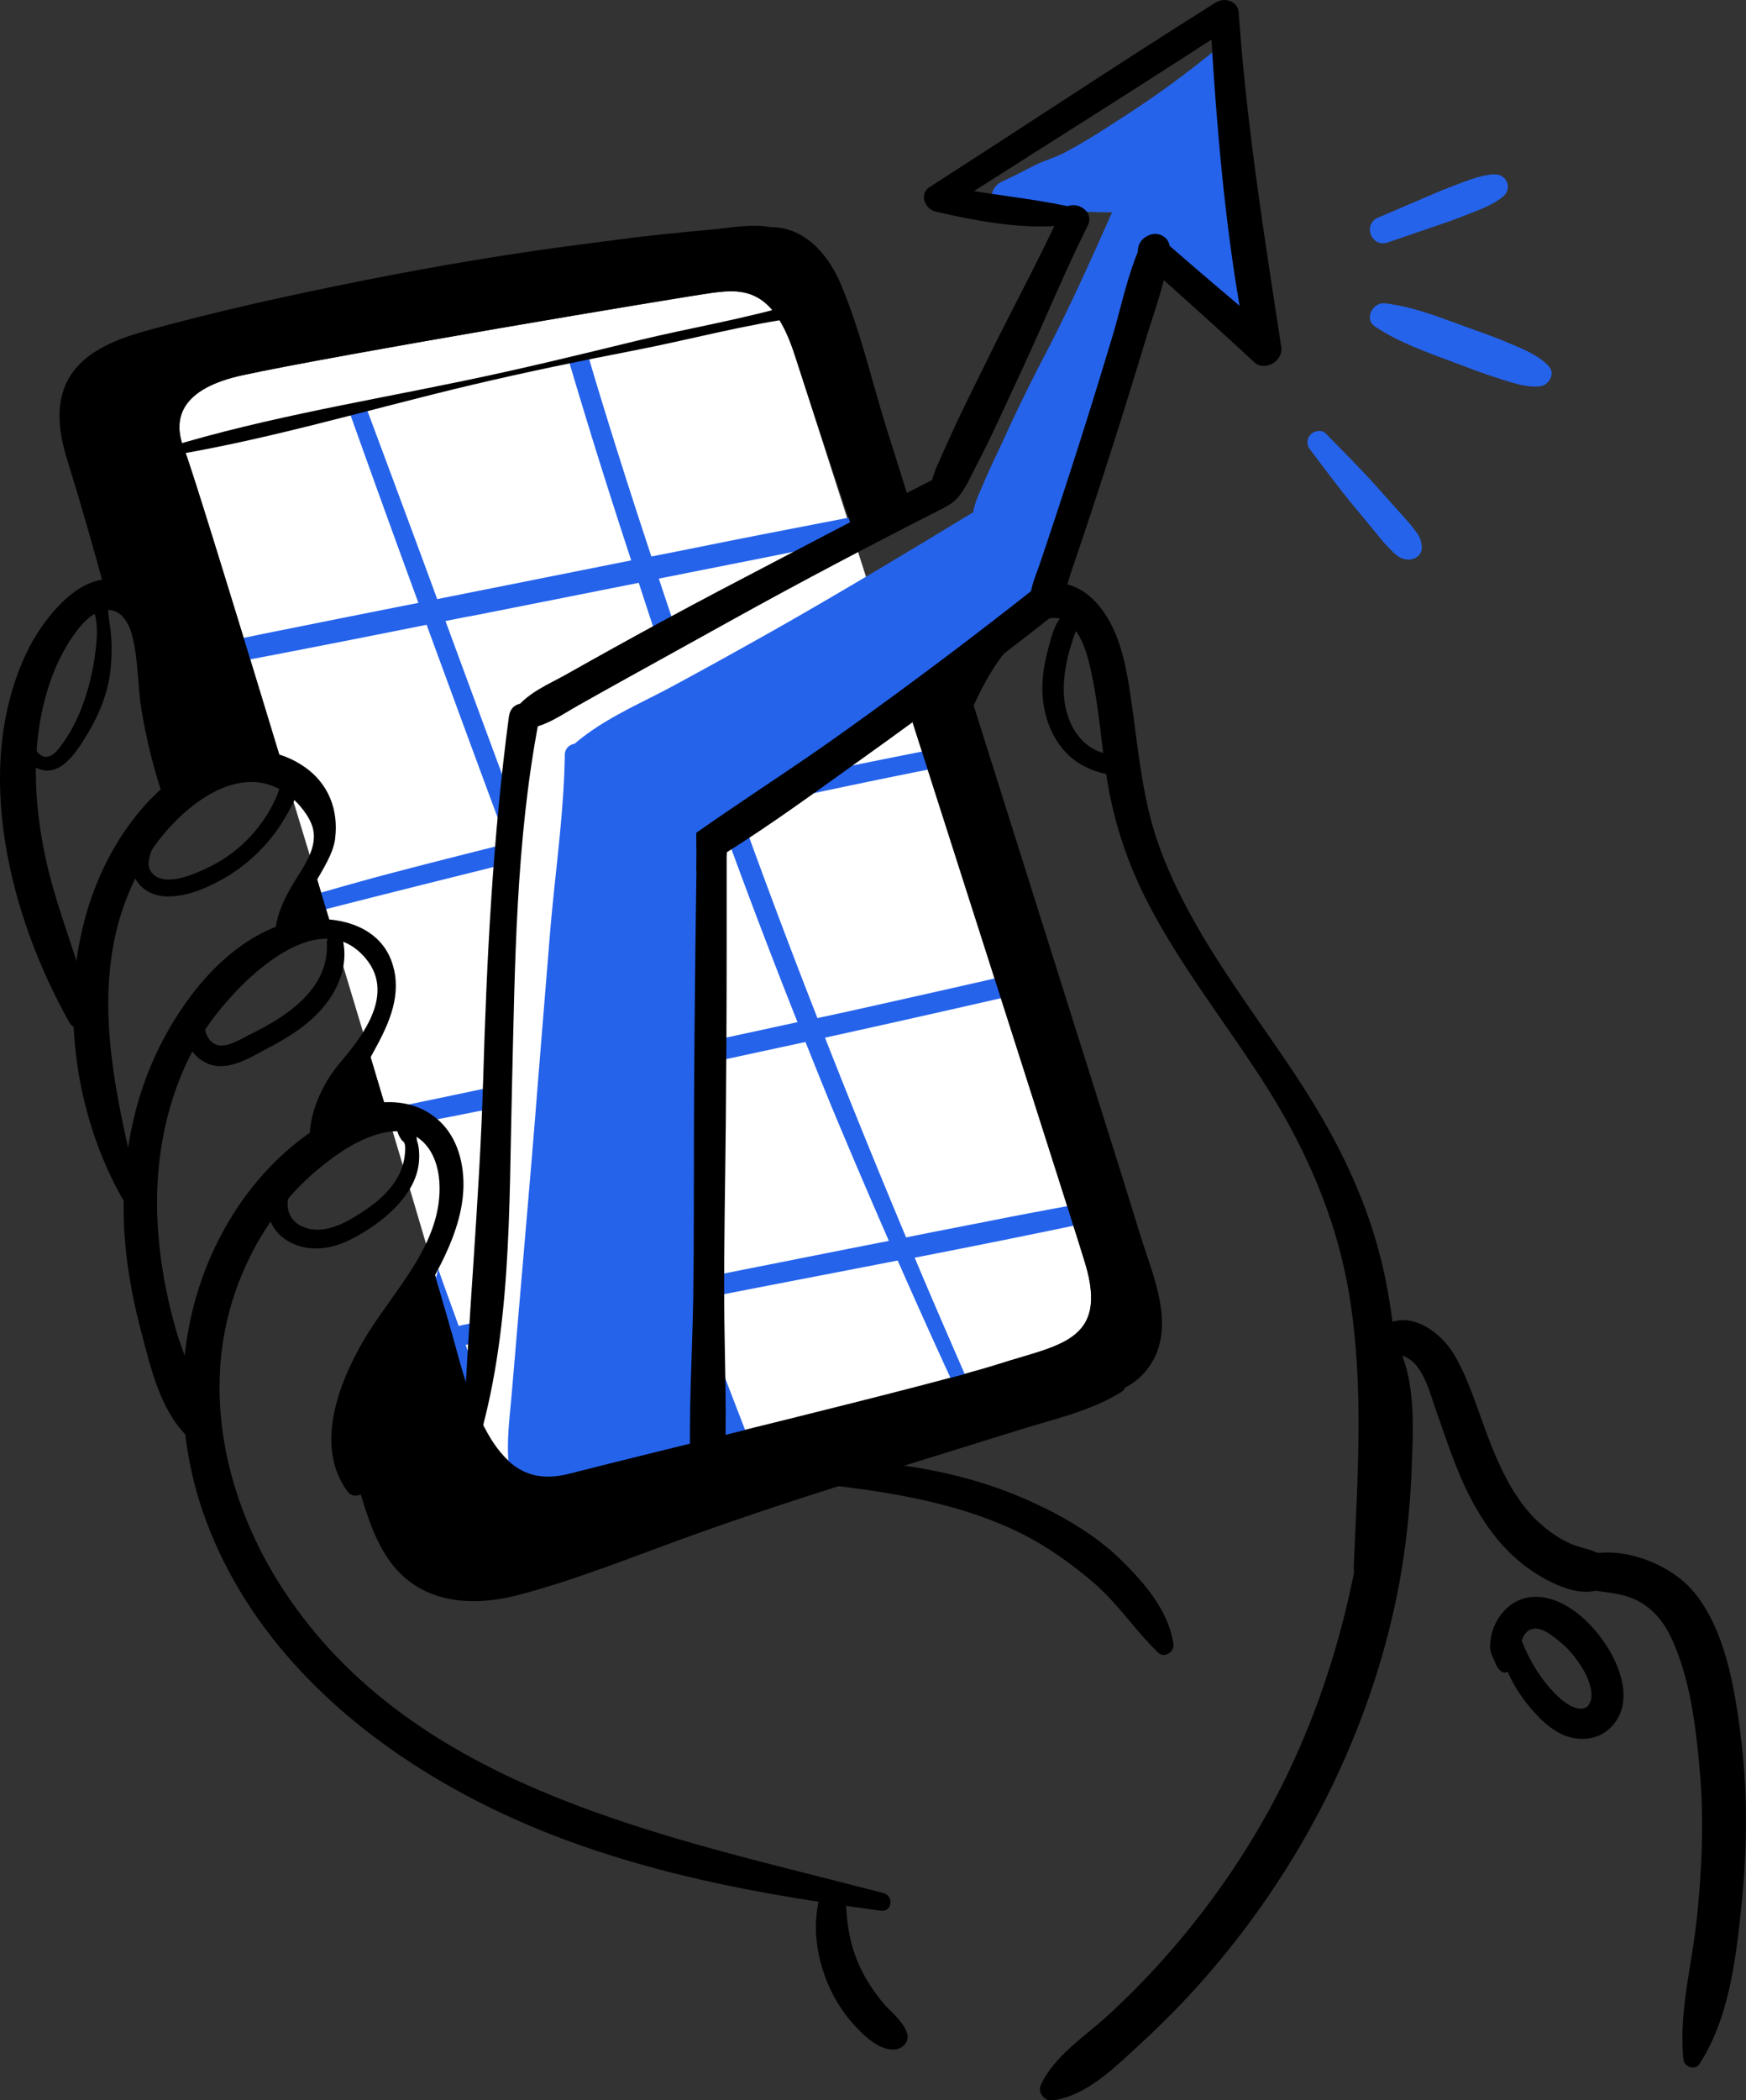
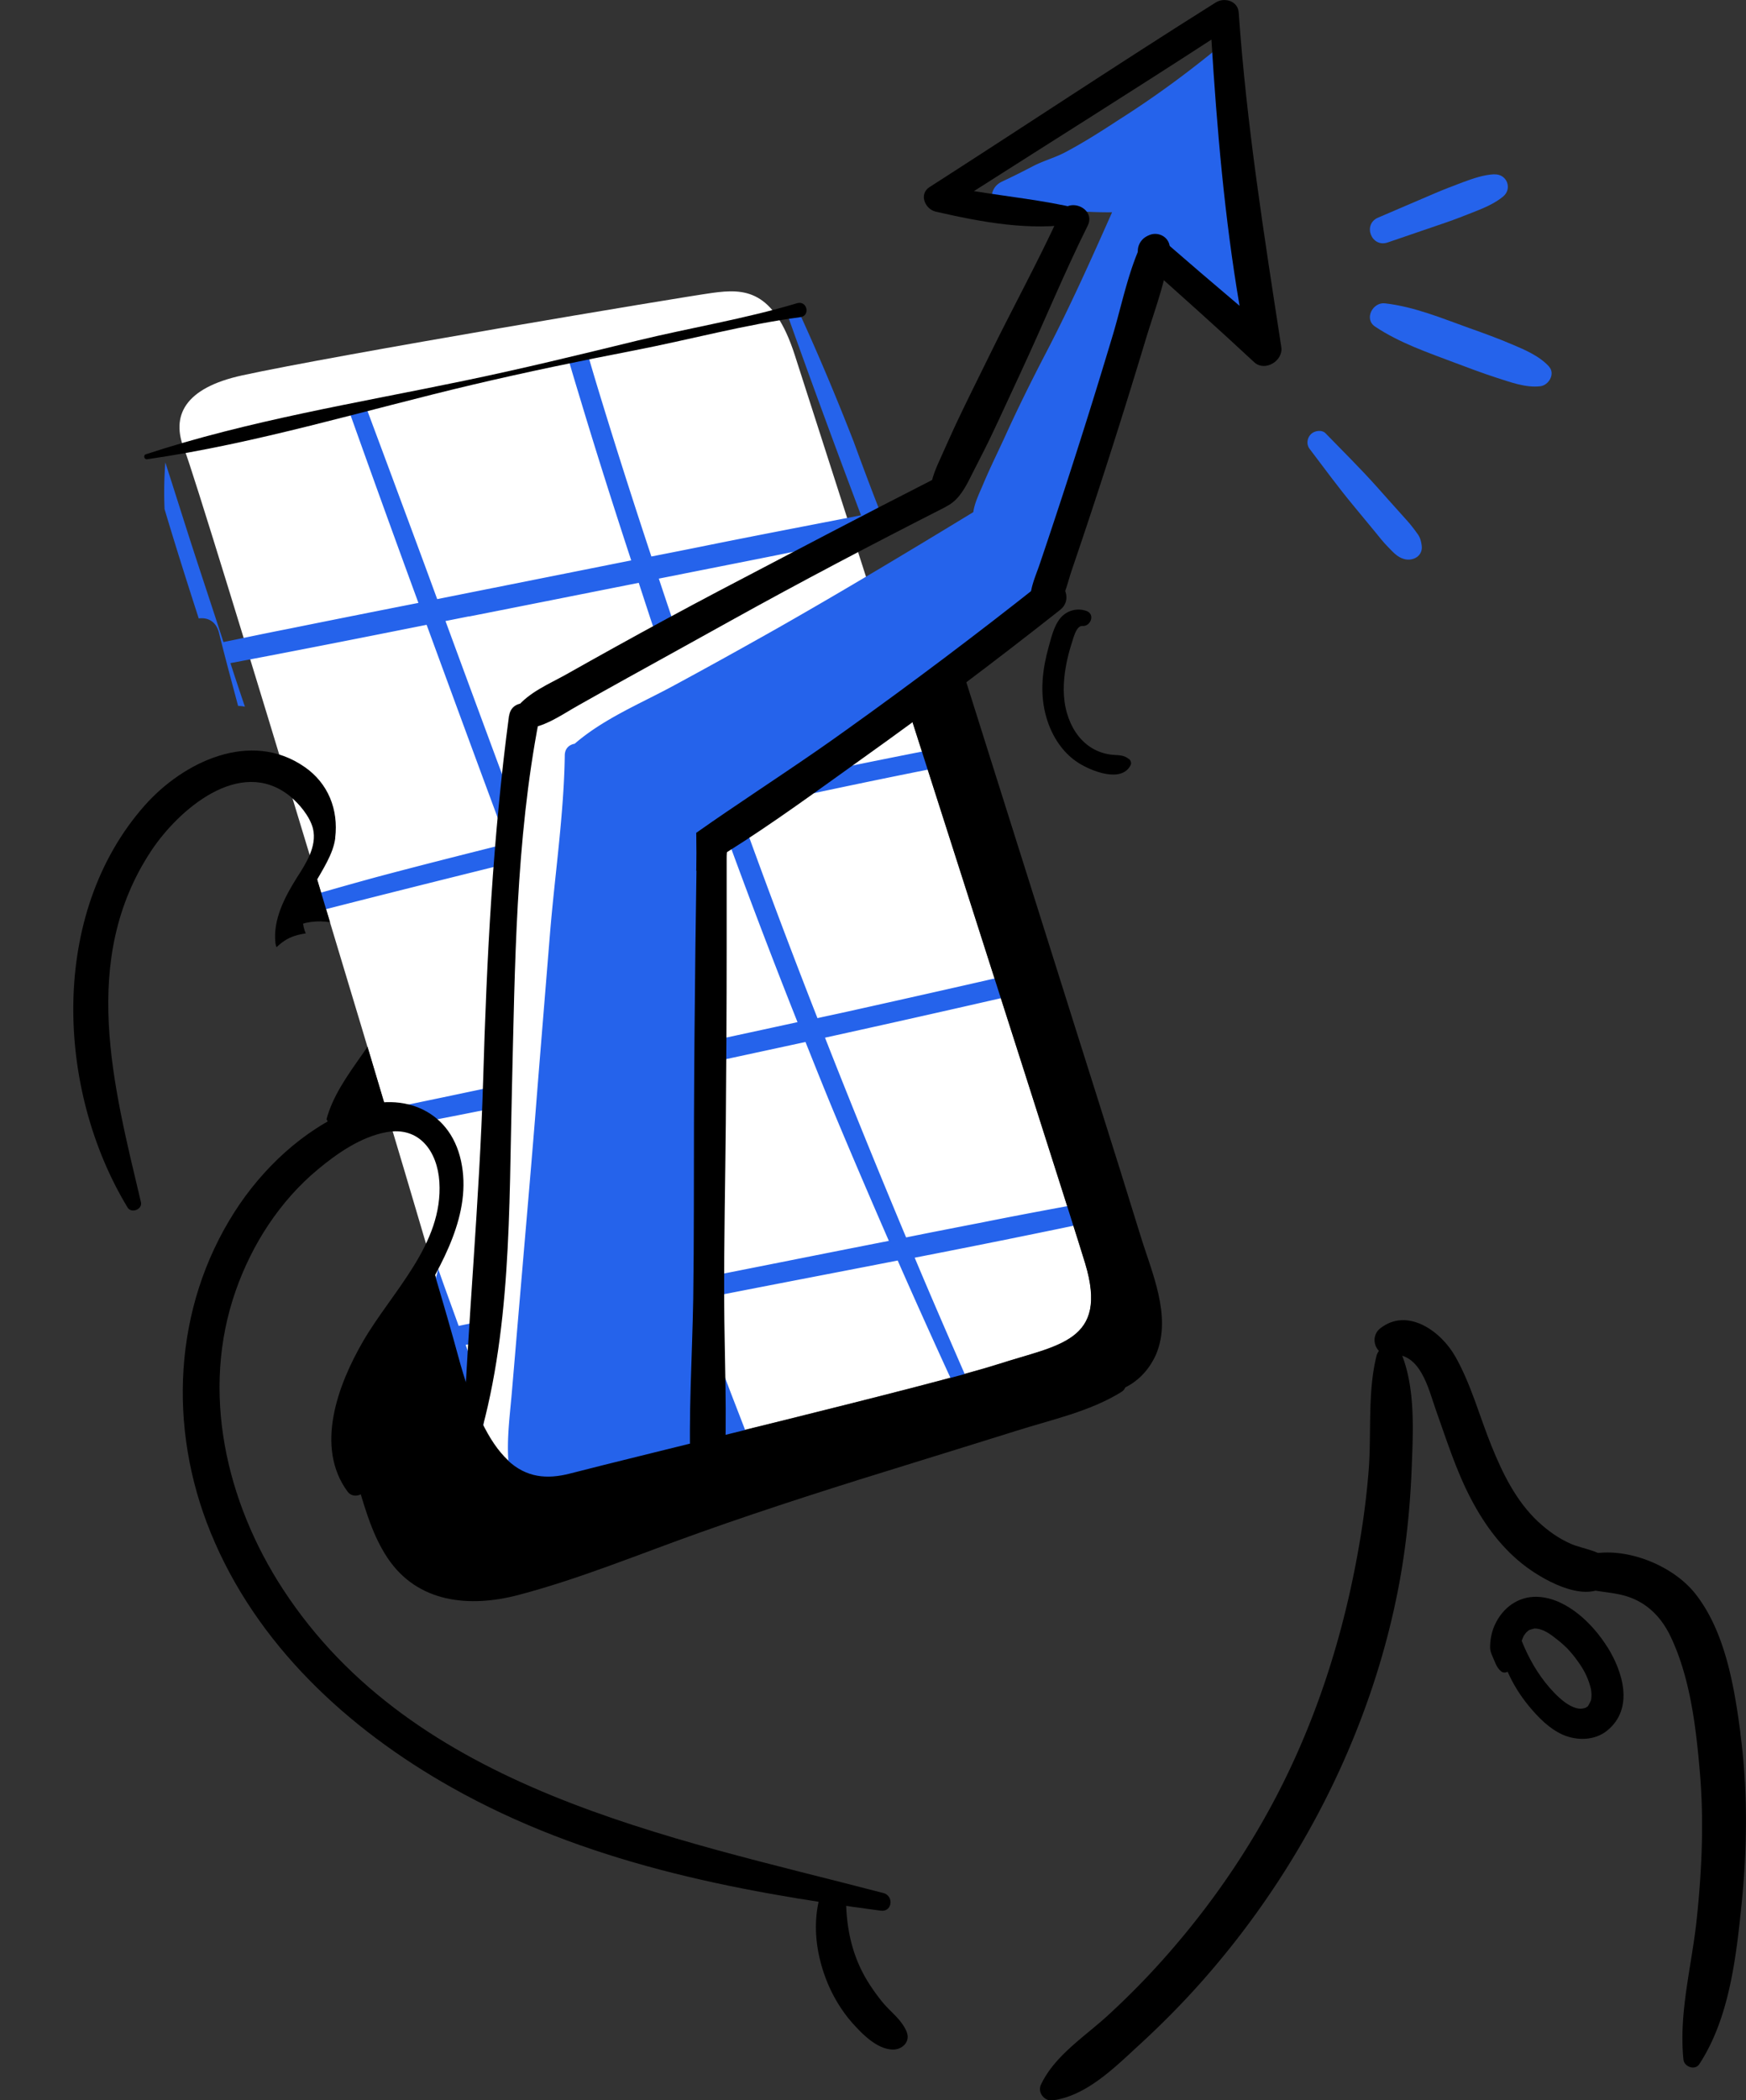
<svg xmlns="http://www.w3.org/2000/svg" id="prefix__Capa_2" data-name="Capa 2" viewBox="0 0 161.9 194.63">
  <rect x="0" y="0" width="161.9" height="194.63" fill="#333333" stroke="none" />
  <defs>
    <style>.prefix__cls-2{fill:#2563eb}</style>
  </defs>
  <g id="prefix___Layer_" data-name="&amp;lt;Layer&amp;gt;">
    <path d="M92.56 126.4c-5.55 1.82-33.92 8.61-39.69 10.12-4.31 1.11-7.64-.69-10.43-11.08-2.81-10.39-24.02-80.56-25.33-83.74-1.31-3.18.03-5.75 5.33-6.91 8.56-1.87 40.69-7.25 43.63-7.65s5.65-.35 7.62 5.74c1.97 6.07 25.58 79.64 26.94 84.18 2.2 7.3-2.52 7.54-8.07 9.35z" fill="#fff" />
    <path class="prefix__cls-2" d="M42.69 101.35c-2.41.51-4.82 1-7.23 1.52.13.47.25.94.38 1.41.36-.13.76-.14 1.16-.07.13.02.27.05.38.11 3.04-.56 6.09-1.16 9.13-1.78.04-.67.07-1.34.13-2.01-1.32.27-2.63.54-3.95.82zm2.68 20.96c-.96.18-1.9.36-2.84.56-.63-1.76-1.29-3.53-1.9-5.29-.11.51-.25 1.03-.43 1.54 1.47 4.64 3.03 9.26 4.57 13.88.07-1.14.13-2.28.2-3.42-.6-1.65-1.2-3.3-1.79-4.95.71-.13 1.4-.25 2.1-.4.04-.63.07-1.27.11-1.92zm39.44-5.76c5.96-1.16 11.92-2.36 17.86-3.62-.14-.58-.29-1.16-.43-1.76-3.66.67-7.32 1.34-10.96 2.07-2.41.47-4.84.94-7.26 1.43-2.57-6.14-5.09-12.32-7.52-18.51 5.87-1.29 11.74-2.61 17.59-3.95 1-.22 1.97-.45 2.95-.67.16.4.34.82.51 1.21-2.21-7.08-4.78-14.04-7.32-21-2.17-5.98-4.22-12.01-6.34-18.03l-1.49.76c1.85 4.91 3.73 9.8 5.65 14.67-5.89 1.14-11.78 2.34-17.65 3.61-.83.18-1.67.38-2.52.56a946.7 946.7 0 01-2.97-8.46c-.56.31-1.14.62-1.7.92.92 2.66 1.87 5.31 2.81 7.95-4.24.94-8.48 1.9-12.7 2.92 0 .62-.02 1.25-.04 1.88 4.46-1.07 8.89-2.1 13.35-3.12 2.34 6.49 4.78 12.92 7.32 19.31-5.83 1.27-11.65 2.52-17.5 3.75l-2.3-6.23-1.36-3.66c-.09 1.5-.16 2.99-.25 4.47.72 1.92 1.43 3.86 2.16 5.8-.83.18-1.67.34-2.5.53-.04.67-.07 1.32-.11 1.99 1.11-.24 2.19-.45 3.28-.69 1.49 4.04 2.99 8.08 4.47 12.12.74 2.07 1.5 4.11 2.26 6.18-3.71.72-7.43 1.45-11.14 2.19-.04.65-.07 1.3-.11 1.96 3.97-.74 7.95-1.54 11.92-2.34.63 1.74 1.27 3.48 1.92 5.22 1.61 4.35 2.97 8.93 4.96 13.13.38.8 1.74.4 1.5-.49-1.05-3.9-2.7-7.66-4.09-11.45-.82-2.26-1.65-4.51-2.48-6.76.85-.18 1.72-.34 2.57-.51 5.36-1.05 10.72-2.07 16.09-3.12 1.68 3.82 3.39 7.61 5.13 11.39.36.8 1.58.22 1.21-.58-1.61-3.7-3.22-7.39-4.78-11.11zM68.52 75.01c5.89-1.3 11.79-2.55 17.72-3.73.82-.16 1.63-.31 2.45-.45 2.5 6.32 5.04 12.63 7.63 18.91-.07.02-.13.04-.2.04-5.89 1.36-11.76 2.68-17.66 3.99-.89.2-1.78.38-2.66.58a714.33 714.33 0 01-7.26-19.33zm-4.6 43.62c-.36-1-.72-1.97-1.09-2.97l-5.69-15.34c.42-.09.83-.18 1.25-.25 5.43-1.16 10.87-2.34 16.3-3.51.94 2.35 1.88 4.71 2.86 7.05 1.59 3.8 3.22 7.59 4.87 11.38-6.18 1.21-12.34 2.45-18.51 3.66zm-20.43-61.5c5.24-1.03 10.49-2.08 15.74-3.12.56 1.72 1.12 3.44 1.7 5.16.13.38.25.74.38 1.12.56-.33 1.14-.65 1.7-.98-.65-1.88-1.29-3.79-1.92-5.69 6.5-1.29 13.01-2.57 19.49-3.9.54-.22 1.09-.47 1.61-.72-.2-.53-.38-1.05-.58-1.58-.85-2.16-1.65-4.31-2.45-6.49-1.63-4.18-3.37-8.32-5.25-12.39-.34.07-.69.16-1.03.24 2.26 6.36 4.58 12.66 6.96 18.97-4.93.96-9.87 1.9-14.8 2.9-1.54.31-3.1.62-4.64.92-1.38-4.17-2.72-8.33-4.02-12.52-.62-2.01-1.25-4.04-1.83-6.07-.6.15-1.2.29-1.81.42.36 1.25.74 2.5 1.12 3.75 1.49 4.95 3.06 9.87 4.67 14.78-6 1.2-11.99 2.39-17.99 3.59-1.23-3.37-2.48-6.72-3.73-10.09-.98-2.65-1.97-5.29-2.95-7.93-.53.13-1.05.24-1.58.34 2.14 6.01 4.31 12.01 6.52 18.03-4.08.8-8.13 1.61-12.19 2.43-1.96.38-3.93.8-5.89 1.2-1.03-3.19-2.1-6.38-3.13-9.57-.76-2.37-1.5-4.73-2.26-7.08-.11 1.47-.13 2.9-.07 4.33 1.01 3.39 2.08 6.76 3.17 10.13.8-.11 1.59.24 1.87 1.3.56 2.28 1.18 4.55 1.78 6.81.2 0 .42.02.63.07-.45-1.34-.91-2.7-1.34-4.04 6.07-1.14 12.12-2.34 18.19-3.55 2.48 6.76 4.96 13.51 7.48 20.27-4.04 1.01-8.08 2.03-12.1 3.1-1.87.51-3.71 1.03-5.56 1.56.05.4.13.78.18 1.18.02.13.04.27.05.4 6.01-1.54 12.03-3.04 18.04-4.53.05.16.13.33.18.49.04-.49.07-.98.11-1.47.07-.91.13-1.83.25-2.74-2.3-6.2-4.6-12.41-6.88-18.61.72-.14 1.45-.29 2.17-.43z" />
    <path class="prefix__cls-2" d="M117.87 28.25c-.02 1.59-1.72 2.32-2.81 1.12-2.16-2.46-4.55-4.67-7.05-6.76-.49 2.1-1.36 4.2-2.01 6.12-1.07 3.15-2.3 6.23-3.37 9.35-1.09 3.13-2.21 6.29-3.41 9.37-.58 1.43-1.2 2.84-1.81 4.28-.24.54-.43 1.16-.69 1.74.29.31.34.82.11 1.18-1.12 1.76-2.95 2.83-4.64 4-1.61 1.12-3.24 2.21-4.86 3.3-3.24 2.21-6.5 4.38-9.73 6.61-3.01 2.05-6.59 3.89-9.17 6.5-2.57 2.65-2.21 6.97-2.32 10.4-.45 15.72-.65 31.47-1.03 47.17-.02.54-.53 1.16-1.03 1.3-4.86 1.32-9.95 2.25-14.71 3.91-.83.29-1.47-.04-1.81-.56a.793.793 0 01-.24-.42c-.04-.29-.04-.4-.05-.54-.36-2.48.05-5.14.25-7.63.24-2.77.47-5.56.71-8.33.47-5.56.96-11.11 1.41-16.67.45-5.69.92-11.38 1.38-17.07.45-5.53 1.3-11.12 1.38-16.65.02-.63.42-.96.92-1.05 2.66-2.3 6.05-3.7 9.04-5.31 3.3-1.78 6.56-3.59 9.82-5.43 6.09-3.46 12.1-7.07 18.1-10.72.13-.94.63-1.88 1-2.79.58-1.36 1.23-2.68 1.85-4.02 1.23-2.72 2.54-5.36 3.91-7.99 2.21-4.24 4.17-8.62 6.11-12.99-1.14.02-2.3-.05-3.42-.09-1.58-.07-3.15-.09-4.71-.22-.33.14-.63.33-.92.45-1.88.87-3.03-2.08-1.18-2.97.96-.45 1.9-.92 2.84-1.41.96-.51 1.99-.78 2.95-1.27 1.76-.92 3.46-2.01 5.13-3.1 3.42-2.17 6.68-4.58 9.78-7.17v.38c0 .87.05 1.72.14 2.59.11.92.22 1.88.45 2.79.11.47.31 1.05.63 1.5.18 1.85.62 3.64 1.05 5.43.94 3.84 2.01 7.66 1.99 11.65z" />
    <path d="M104.34 128.57c-1.26.62-2.72.76-4.2.29-.61-.2-.96-.61-1.13-1.09 1.35-.4 2.71-.74 4.14-.82.84-.03 1.53.93 1.19 1.63z" />
-     <path d="M104.34 128.57c-1.26.62-2.72.76-4.2.29-.61-.2-.96-.61-1.13-1.09 1.35-.4 2.71-.74 4.14-.82.84-.03 1.53.93 1.19 1.63zM17.11 41.7c.54 1.31 4.51 14.13 9.15 29.43-3.38-1.06-7.37-.07-10.01 2.2l-1.11-4.81c-.94-4.04-2.3-8.11-3.04-12.18-.24-1.35-1.38-1.85-2.37-1.65-1.09-3.99-2.22-7.97-3.45-11.92-.67-2.14-1.11-4.47-.4-6.59 1.09-3.3 4.57-4.66 7.65-5.52 6.66-1.85 13.46-3.33 20.22-4.68 7.06-1.4 14.16-2.59 21.29-3.48 3.5-.44 2.93-.42 6.44-.79 1.61-.17 3.25-.32 4.86-.47 1.67-.17 3.52-.52 5.16-.18 2.89-.05 5.16 2.29 6.36 5.03 1.87 4.31 2.94 9.12 4.34 13.59.86 2.72 1.72 5.43 2.57 8.16-.87.44-1.77.89-2.66 1.35-.86.44-1.72.89-2.56 1.36-3.09-9.1-5.31-15.98-5.87-17.68-1.97-6.09-4.68-6.14-7.62-5.74s-35.07 5.79-43.63 7.65c-5.3 1.16-6.64 3.73-5.33 6.91z" />
    <path d="M107.25 125.39c-.61 1.45-1.65 2.56-2.91 3.18-.07.17-.18.32-.39.44-2.91 1.8-6.42 2.54-9.67 3.57-3.2 1.01-6.39 1.98-9.59 2.98-6.66 2.05-13.29 4.14-19.85 6.48-5.55 1.97-11.08 4.27-16.79 5.77-4.51 1.18-9.32.74-12.11-3.43-1.36-2.04-2.04-4.39-2.72-6.69.02-.17.05-.34.07-.52-.79-.69-1.08-1.41-1.11-2.27-.08-1.43.24-2.79.69-4.12.44-1.24 1.04-2.42 1.73-3.55.34-.56.76-1.14 1.24-1.65.08-.2.13-.4.2-.61.84-2.29 1.83-4.54 2.96-6.69.29-.54.59-1.08.89-1.61 1.21 4.07 2.1 7.16 2.54 8.8 2.79 10.39 6.12 12.19 10.43 11.08 5.77-1.51 34.14-8.31 39.69-10.12s10.28-2.05 8.07-9.35c-.79-2.66-9.18-28.84-16.4-51.38.89-.5 1.8-.98 2.66-1.5.86-.52 1.7-1.14 2.44-1.88 2.84 9.02 5.68 18.01 8.53 27.03 2.64 8.41 5.33 16.8 7.92 25.21 1.03 3.35 2.88 7.38 1.46 10.87zM36.25 104.28c-.69-2.34-1.43-4.78-2.17-7.28-.17.24-.32.47-.49.71-1.41 2-2.74 3.87-3.31 6 .13.24.22.52.22.87 0 .71-.03 1.4-.05 2.1 1.58-1.48 3.41-2.54 5.8-2.41zM29.34 81.26c-.94 1.5-1.9 2.89-2.22 4.69 1.13-.54 2.32-.67 3.48-.49-.42-1.4-.84-2.81-1.26-4.2z" />
    <path d="M81.89 175.42c-19.98-5.22-43.5-9.52-55.66-28.16-5.28-8.1-7.65-18.34-4.37-27.66 1.51-4.3 4.08-8.29 7.6-11.22 1.8-1.5 3.99-3.02 6.35-3.46 3.1-.57 4.75 1.81 4.93 4.6.37 5.78-4.39 10.16-7.07 14.77-2.32 3.99-4.51 9.8-1.43 13.95.53.72 1.82.28 1.67-.65-.48-2.95-.51-5.62.5-8.47.99-2.81 2.64-5.33 4.15-7.87 2.39-4.02 5.25-8.79 4.19-13.66-1.07-4.95-5.78-6.56-10.21-4.72-4.44 1.84-8.24 5.44-10.8 9.45-5.68 8.9-6.17 19.98-2.22 29.67 4.23 10.39 12.71 18.22 22.34 23.64 12.3 6.93 25.99 9.6 39.81 11.43 1.08.14 1.24-1.38.23-1.64z" />
-     <path d="M36.53 89.84c-1.08-4.9-7.18-5.46-11.06-3.91-4.78 1.9-8.45 6.6-10.68 11.07-2.46 4.94-3.47 10.49-3.31 15.98.1 3.58.73 7.12 1.65 10.58.87 3.28 1.75 7.14 4.25 9.56.64.62 1.51-.12 1.5-.83-.04-3.13-1.74-6.15-2.59-9.14-.94-3.3-1.54-6.71-1.69-10.15-.28-6.11 1.05-12.42 4.43-17.59 2.5-3.82 10.3-12.07 14.88-6.59 2.67 3.19-.11 7-2.25 9.5-1.8 2.11-3.07 4.84-2.95 7.64.08 1.9 3.02 1.55 2.94-.34-.25-5.59 6.15-10.08 4.89-15.78z" />
    <path d="M31.09 77.64c-.37 3.04-4.04 5.79-2.74 8.86-.35.05-.71.12-1.06.24-.66.22-1.16.57-1.65 1.04-.05-.12-.08-.25-.1-.39-.24-2.15.84-4.22 1.95-6 .84-1.31 1.93-2.94 1.53-4.61-.29-1.13-1.29-2.32-2.17-3.03-4.63-3.68-10.33 1.33-12.82 5.08-6.68 10.09-3.52 21.76-.96 32.58.15.67-.89 1.06-1.24.49-6.64-10.95-7.3-27.21 1.58-37.25 3.57-4.04 9.82-7.05 14.83-3.58 2.19 1.51 3.16 3.95 2.84 6.58z" />
-     <path d="M17.59 72.01c-1.04-3.26-1.82-6.56-2.2-9.96-.27-2.38-.33-4.91-2.07-6.75-4.26-4.52-9.11 1.49-10.88 5.23C-2.62 71.26.91 84.97 6.46 94.8c.55.97 2.32.28 2.06-.81-1.16-4.9-3.22-9.53-4.29-14.46-1-4.61-1.3-9.45-.23-14.08.52-2.24 1.39-4.49 2.69-6.39.61-.9 1.46-1.98 2.52-2.38 1.63-.62 2.62.67 3.01 2.09.62 2.26.52 4.76.91 7.08.41 2.44.98 4.85 1.74 7.21.57 1.79 3.29.72 2.72-1.06z" />
-     <path d="M10.32 59.16c-.06-1.09-.35-2.16-.3-3.26.07-1.49-2.1-.86-1.55.18.73 1.38.53 3.22.32 4.73-.21 1.53-.6 3.11-1.14 4.56-.53 1.42-1.25 2.81-2.2 4-.53.67-1.28 1.14-1.96.35-.67-.78-.6-1.85-.54-2.82.01-.23-.34-.37-.41-.12-.49 1.6-.8 4.07 1.38 4.57 1.94.45 3.37-1.99 4.2-3.36 1.06-1.76 1.87-3.72 2.11-5.77.12-1.02.15-2.05.09-3.07zM26.26 72.46c-.3.37-.41.85-.59 1.28-.18.43-.39.86-.62 1.27-.42.76-.94 1.47-1.51 2.14a12.826 12.826 0 01-4.22 3.23c-1.3.63-4.13 1.92-5.28.45-.61-.78.02-2.05.36-2.83.41-.94 1.02-1.81 1.77-2.52.62-.59-.12-1.7-.81-1.11-1.48 1.24-2.65 2.88-3.08 4.78-.47 2.05.9 3.78 2.98 3.91 1.84.12 3.78-.7 5.36-1.58 1.57-.87 2.95-2.02 4.14-3.37.65-.74 1.21-1.54 1.7-2.39.48-.83 1.15-1.9 1.12-2.88-.02-.66-.93-.83-1.31-.37zM31.84 87.24c-.19-.97-1.57-.82-1.53.18.19 4.3-3.84 6.83-7.2 8.48-.81.4-1.84 1.08-2.78.97-.75-.09-1.2-.8-1.31-1.49-.32-2.02 1.77-3.66 3.12-4.82.41-.35.06-1.18-.49-.89-1.8.95-3.58 2.02-4.29 4.05-.62 1.79-.04 3.9 1.74 4.77 1.92.94 4.12-.5 5.78-1.38 1.83-.96 3.62-2.07 4.99-3.65 1.49-1.72 2.4-3.93 1.95-6.21zM38.7 105.84c-.14-.57-.03-1.05-.42-1.56-.54-.71-1.7-.09-1.37.75.08.2.18.4.31.58.1.13.21.18.26.28.16.34.08.9.04 1.26-.11.83-.43 1.66-.9 2.36-.95 1.42-2.38 2.44-3.83 3.31-1.38.83-3.11 1.53-4.69.87-1.43-.6-1.74-2.04-1.14-3.38.77-1.74 2.55-2.69 4.06-3.71.61-.41.06-1.33-.6-1.1-2.06.73-4.1 1.78-5.16 3.8-.98 1.87-.6 4.35 1.21 5.56 1.82 1.22 4.09.98 5.97.04 1.89-.95 3.84-2.34 5.11-4.05.71-.95 1.2-2.03 1.3-3.22.05-.6.02-1.19-.13-1.78zM103.85 144.46c-2.49-2.39-5.6-4.15-8.75-5.53-7.47-3.28-15.59-3.9-23.63-3.71-1.05.02-1.06 1.73-.02 1.84 7.38.73 15.11 1.43 21.97 4.44 2.87 1.26 5.38 2.98 7.78 4.99 2.37 1.98 4.01 4.56 6.21 6.67.55.53 1.5-.07 1.4-.78-.43-3.11-2.77-5.81-4.96-7.91zM129.31 145.67c-.15 2.47-3.89 1.88-3.78-.54.37-8.58.98-17.21-.52-25.72-1.26-7.06-4.22-13.57-8.12-19.56-3.52-5.42-7.6-10.61-10.55-16.38a37.816 37.816 0 01-3.26-9.01c-.84-3.73-.99-7.57-1.72-11.32-.34-1.65-.71-3.68-1.87-5.01-1.45-1.65-3.3-.64-4.66.57-2.47 2.19-4.02 5.33-5.26 8.33-.39.94-2 .81-2.04-.29-.05-2.37.52-4.57 1.63-6.54 1.26-.42 2.34-1.23 3.41-1.98 1.11-.82 2.24-1.65 3.3-2.54.45-.39.72-.99.64-1.58 1.82-.35 3.67.1 5.16 1.77 2.46 2.71 2.91 6.85 3.4 10.31.59 4.29 1.01 8.54 2.56 12.63 2.74 7.27 7.42 13.3 11.72 19.66 4.51 6.64 7.94 13.29 9.35 21.28 1.5 8.53 1.18 17.32.61 25.93z" />
    <path d="M149.31 144.79c-.75-1.11-2.5-1.22-3.66-1.73-1.14-.5-2.12-1.21-3.03-2.05-2.03-1.9-3.29-4.47-4.32-7.02-1.11-2.74-1.89-5.7-3.36-8.29-1.31-2.32-4.42-4.59-6.96-2.6-1.05.83-.42 2.6.96 2.45 2.78-.31 3.51 3.16 4.23 5.19.99 2.77 1.87 5.59 3.25 8.2 1.27 2.42 2.92 4.65 5.14 6.29 1.82 1.34 5.79 3.54 7.71 1.36.44-.5.39-1.27.04-1.79z" />
    <path d="M129.94 125.41c-.48-1.19-2.04-.86-2.31.27-.83 3.37-.45 7.13-.72 10.58-.26 3.31-.76 6.58-1.43 9.83-1.36 6.61-3.46 13-6.46 19.06-2.71 5.46-6.11 10.54-10.07 15.17a72.715 72.715 0 01-6.28 6.5c-2.13 1.94-4.9 3.7-6.15 6.37-.33.71.32 1.55 1.08 1.45 3.12-.41 5.72-3.01 7.94-5.05 2.32-2.12 4.53-4.37 6.58-6.75a79.79 79.79 0 0010.76-16.04c3.2-6.31 5.58-13.13 6.87-20.09.65-3.51 1.01-7.08 1.15-10.64.13-3.44.36-7.41-.96-10.65zM84.08 188.3c-.48-1.16-1.51-1.86-2.24-2.75-.75-.92-1.4-1.89-1.86-2.78-1.07-2.09-1.49-4.28-1.53-6.64-.01-.62-.66-1.11-1.24-1.11-.66 0-1.12.44-1.27 1.07-.63 2.66-.16 5.49.93 7.98.54 1.21 1.29 2.41 2.17 3.4.92 1.03 2.27 2.42 3.74 2.46.85.02 1.67-.71 1.29-1.63zM161.39 160.65c-.57-4.33-1.42-9.5-4.23-13.01-2.4-3-7.89-4.94-11.44-2.98-.66.36-.68 1.59-.04 1.98 1.59.96 3.37.75 5.1 1.27 1.94.59 3.26 1.94 4.12 3.73 1.82 3.79 2.37 8.45 2.72 12.58.39 4.52.19 9.03-.28 13.53-.45 4.37-1.69 8.73-1.24 13.11.07.67 1.07 1.03 1.47.42 2.79-4.26 3.42-9.91 3.93-14.92.52-5.21.57-10.51-.12-15.71z" />
    <path d="M149.03 152.61c-1.31-2.1-3.65-4.39-6.23-4.62-1.75-.16-3.22.77-4.04 2.28-.38.69-.57 1.49-.59 2.28-.02.52.2.86.38 1.31.16.4.3.72.63 1.01.18.16.42.15.62.05.5 1.14 1.16 2.2 1.97 3.18.86 1.04 1.86 2.07 3.11 2.64 1.32.59 3.01.57 4.16-.38 2.49-2.04 1.45-5.43 0-7.75zm-1.47 4.74c0 .07-.02.15-.04.22-.13.3-.25.49-.27.53-.17.23-.08.07-.03.03.02-.02-.13.08-.2.13-.21.06-.31.08-.39.08-.32.02-.63-.08-.99-.26-.68-.34-1.44-1.09-1.95-1.68-1.11-1.27-1.96-2.77-2.59-4.35.08-.23.14-.34.19-.46.1-.15.18-.25.26-.34.12-.11.19-.16.25-.2.29-.1.59-.15.42-.14.84-.02 1.53.51 2.23 1.07.19.15.37.3.54.46.1.09.19.18.29.27.39.41.69.77.96 1.15.57.79.93 1.41 1.22 2.41.09.3.14.73.1 1.07zM47.2 66.32c-1.5 11.24-2.07 22.46-2.4 33.79-.34 11.31-1.44 22.57-1.88 33.86-.03.67 1.01 1.11 1.24.35 3.3-10.67 3.03-22.33 3.31-33.42.28-11.37.34-22.97 2.51-34.18.34-1.76-2.53-2.19-2.77-.39z" />
    <path d="M86.59 44.4c-6.68 3.4-13.31 6.89-19.95 10.37-3.21 1.69-6.4 3.42-9.58 5.18-1.53.85-3.06 1.7-4.58 2.56-1.59.89-3.44 1.64-4.59 3.09-.63.79.04 2.05 1.06 1.91 1.72-.23 3.19-1.31 4.69-2.15 1.52-.86 3.05-1.71 4.58-2.56 3.17-1.76 6.34-3.5 9.5-5.26 6.56-3.64 13.19-7.12 19.88-10.52 1.59-.81.59-3.43-1.02-2.61z" />
    <path d="M98.29 19.81c-2.04 4.46-4.4 8.74-6.55 13.14-1.04 2.12-2.1 4.23-3.11 6.37-.5 1.07-.97 2.15-1.46 3.23s-1.03 2.3-.86 3.5c.12.84 1 1.15 1.69.74.99-.59 1.57-1.72 2.07-2.73.57-1.13 1.16-2.25 1.71-3.39 1.02-2.13 1.99-4.28 2.99-6.42 2.06-4.43 3.91-8.96 6.09-13.34.8-1.6-1.82-2.74-2.58-1.09z" />
    <path d="M114.86 1.16c-.07-1.07-1.32-1.44-2.13-.93-8.92 5.6-17.68 11.43-26.54 17.11-1.01.65-.42 2.04.57 2.27 4.24.97 8.76 1.83 13.09 1.1.82-.14.8-1.22.02-1.41-3.14-.74-6.37-1.07-9.56-1.59 7.34-4.68 14.72-9.3 22.02-14.04.51 8.24 1.22 16.52 2.61 24.67-2.44-2.06-4.86-4.14-7.27-6.23-1.33-1.15-2.99.97-1.69 2.13 3.46 3.08 6.92 6.16 10.31 9.32.99.93 2.72-.12 2.52-1.4-1.59-10.31-3.22-20.58-3.95-31z" />
    <path d="M105.9 22.46c-1.26 2.63-1.86 5.71-2.69 8.51-.86 2.86-1.73 5.71-2.63 8.55a648.108 648.108 0 01-4.17 12.75c-.42 1.24-1.01 2.42-.85 3.75.14 1.12 1.43 1.32 2.14.61.98-.98 1.24-2.5 1.68-3.79a603.351 603.351 0 004.19-12.75c.9-2.84 1.78-5.69 2.64-8.54.81-2.7 1.93-5.57 2.25-8.38.17-1.52-1.9-2.09-2.56-.71z" />
-     <path d="M98.31 56.51c-5.99 4.73-12.09 9.32-18.32 13.76-4.12 2.94-8.27 6-12.6 8.71-.93.61-1.87 1.18-2.83 1.73 0-.37.02-.76.02-1.13.02-.77-.02-1.58-.02-2.4.94-.66 1.9-1.33 2.86-1.98 3.7-2.52 7.45-4.96 11.07-7.57 6.12-4.37 12.13-8.9 18.03-13.57 1.53-1.21 3.31 1.24 1.78 2.46z" />
+     <path d="M98.31 56.51c-5.99 4.73-12.09 9.32-18.32 13.76-4.12 2.94-8.27 6-12.6 8.71-.93.61-1.87 1.18-2.83 1.73 0-.37.02-.76.02-1.13.02-.77-.02-1.58-.02-2.4.94-.66 1.9-1.33 2.86-1.98 3.7-2.52 7.45-4.96 11.07-7.57 6.12-4.37 12.13-8.9 18.03-13.57 1.53-1.21 3.31 1.24 1.78 2.46" />
    <path d="M67.4 78.99c-.02.22-.02.44-.02.64v8.31c0 5.42-.03 10.81-.08 16.21-.05 5.42-.17 10.81-.15 16.23.02 5.38.3 10.81.02 16.2-.1 1.78-3.06 1.72-3.13-.05-.22-5.38.15-10.8.24-16.18.08-5.57.05-11.12.07-16.68.02-5.25.07-10.51.13-15.76.03-2.41.07-4.79.1-7.18 0-.37.02-.76.02-1.13.02-.77-.02-1.58-.02-2.4.94-.66 1.9-1.33 2.86-1.98.05 1.26-.02 2.56-.03 3.78zM73.9 28.1c-4.86 1.46-9.94 2.28-14.87 3.48-5.33 1.3-10.66 2.6-16.03 3.71-9.8 2.04-19.97 3.68-29.48 6.81-.26.08-.15.49.11.46C23.81 41.1 33.86 38 43.87 35.64c4.97-1.17 9.95-2.2 14.96-3.17 5.12-.99 10.22-2.39 15.39-3.08.94-.13.63-1.57-.32-1.29zM104.71 70.36c-.55-.45-1.03-.35-1.7-.43-.63-.08-1.24-.29-1.78-.62-1.18-.72-1.92-1.93-2.3-3.24-.4-1.38-.35-2.88-.1-4.29.13-.76.33-1.51.57-2.25.13-.39.4-1.56.96-1.52.78.06 1.21-1.09.39-1.39-.86-.31-1.81-.06-2.41.64-.61.72-.85 1.8-1.1 2.68-.57 2.03-.82 4.13-.31 6.19.45 1.81 1.46 3.54 3.06 4.56 1.17.75 4 1.91 4.85.21.09-.19.01-.43-.14-.56z" />
    <path class="prefix__cls-2" d="M138.56 16.15c-1 .05-1.98.39-2.92.74-.87.33-1.75.66-2.61 1.03l-5.25 2.25c-1.46.63-.6 2.81.89 2.3 1.8-.62 3.6-1.23 5.41-1.85.88-.3 1.75-.65 2.62-.99.94-.37 1.89-.77 2.67-1.41.9-.74.35-2.12-.81-2.06zM143.63 33.96c-.91-.99-2.25-1.55-3.48-2.07-1.27-.54-2.56-1.01-3.86-1.47-2.57-.92-5.14-2-7.87-2.31-1.12-.13-1.97 1.44-.92 2.15 2.29 1.53 4.88 2.4 7.44 3.37 1.25.47 2.49.94 3.76 1.35 1.29.41 2.76.98 4.14.81.78-.1 1.4-1.16.79-1.82zM131.46 49.5c-.14-.21-.31-.42-.46-.62-.33-.44-.72-.84-1.08-1.25-.76-.85-1.52-1.69-2.27-2.54-1.52-1.7-3.15-3.3-4.73-4.93-.35-.37-1.04-.25-1.36.07-.36.35-.45.94-.13 1.36 1.33 1.75 2.63 3.53 4.03 5.22.68.82 1.36 1.65 2.04 2.47.39.48.77.97 1.21 1.41.45.46.84.93 1.47 1.11.82.24 1.77-.26 1.65-1.23-.05-.4-.13-.72-.36-1.06z" />
  </g>
</svg>